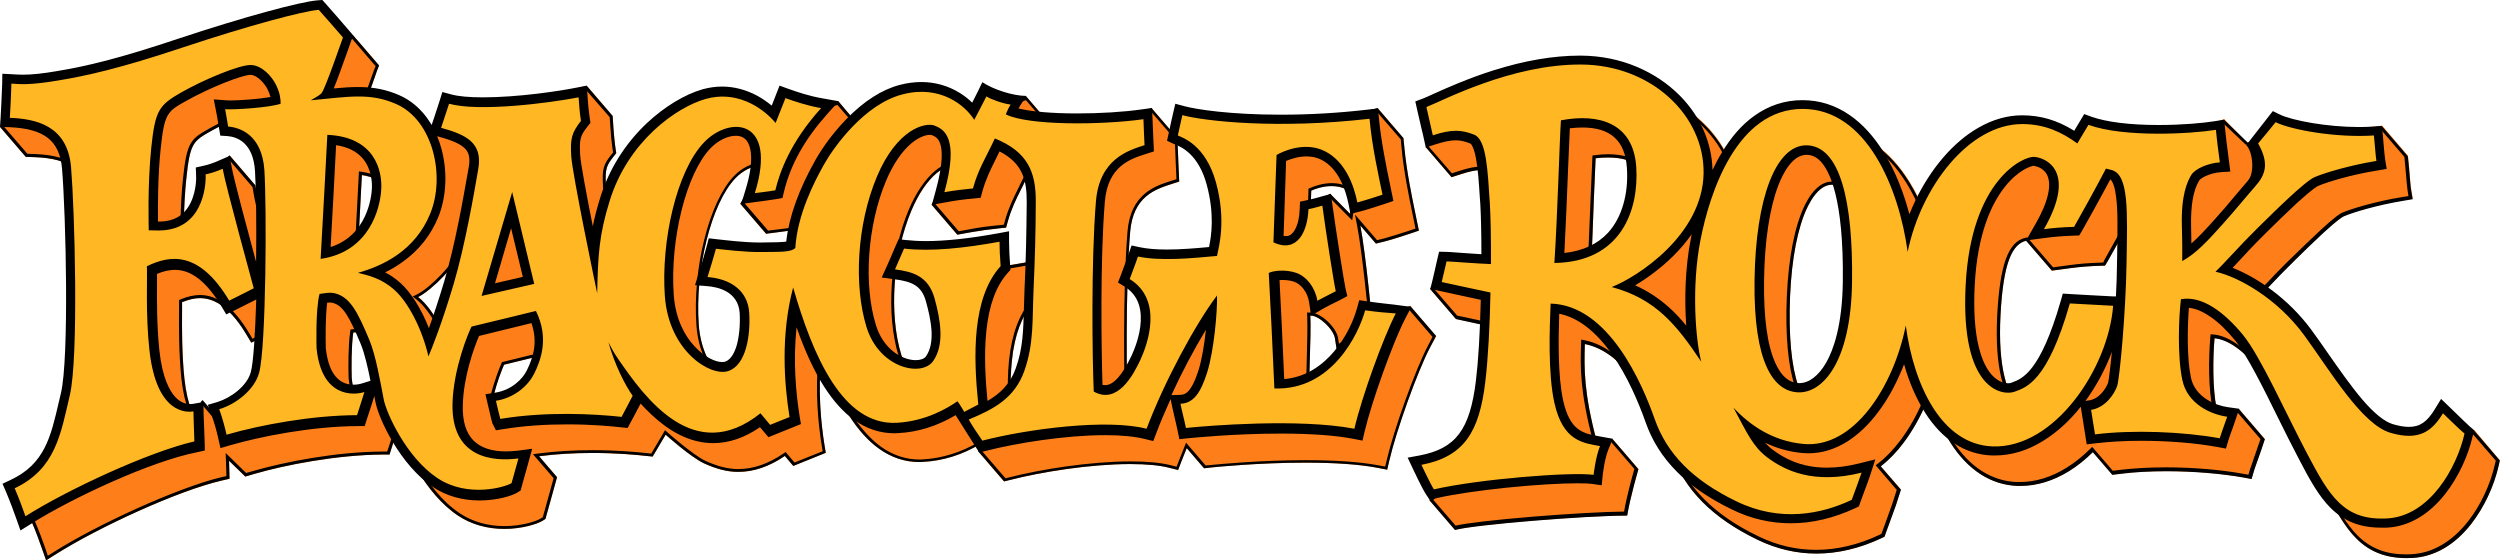
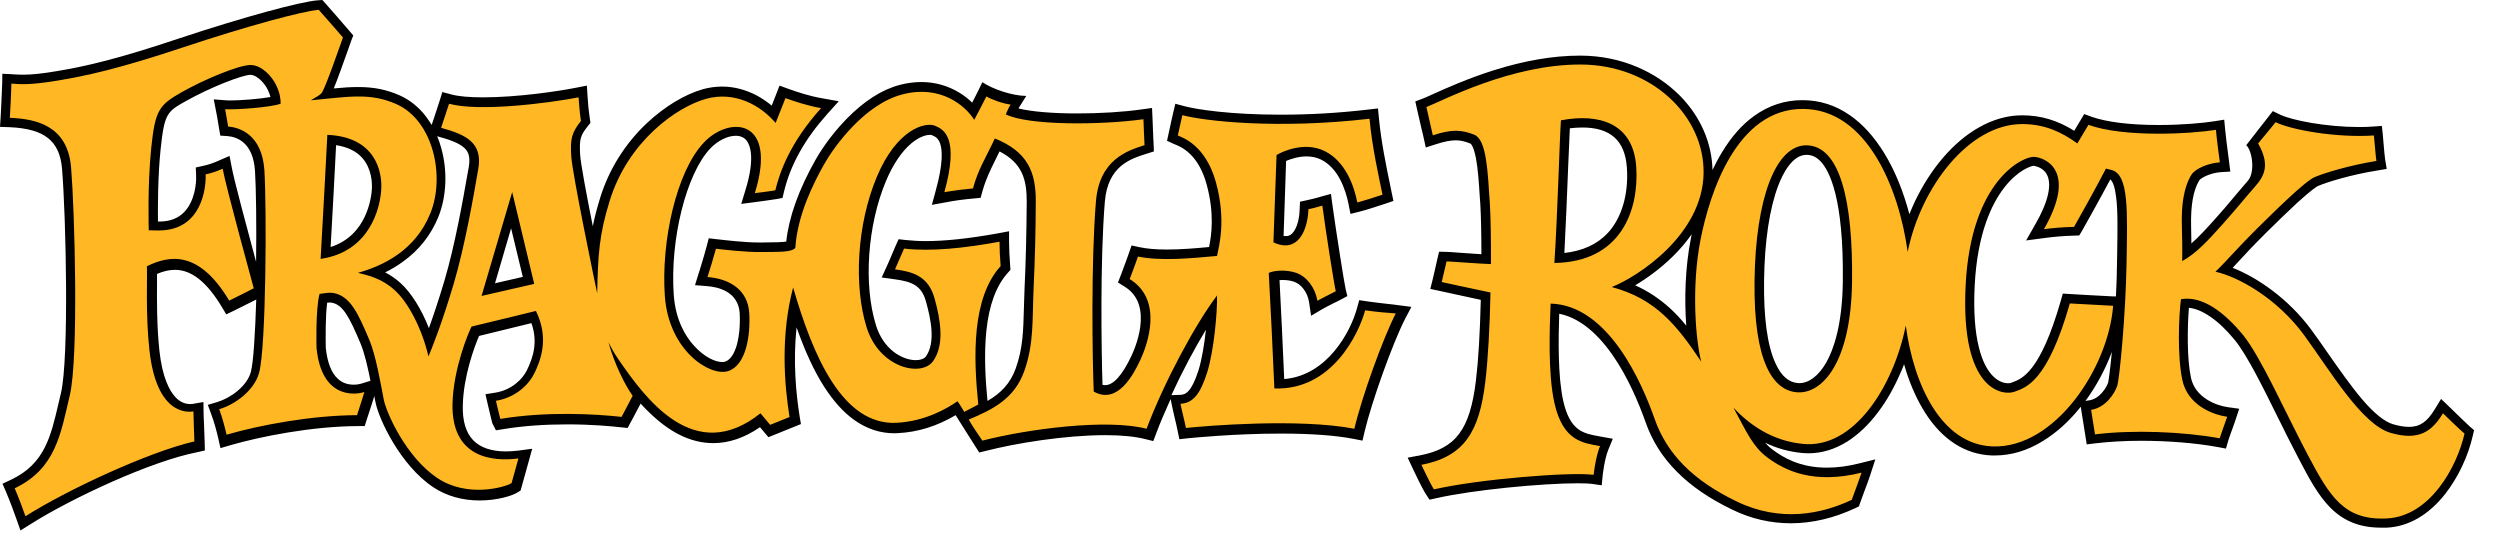
<svg xmlns="http://www.w3.org/2000/svg" version="1.1" x="0px" y="0px" width="1600px" height="358.7px" viewBox="0 0 1600 358.7" style="enable-background:new 0 0 1600 358.7;" xml:space="preserve">
  <style type="text/css">
	.st0{fill:#FE7F1A;}
	.st1{fill:#FFB724;}
</style>
-   <path class="st0" d="M919.2,215.2L902.7,196c-15.8,2.6-18.2,20.1-18.2,20.1c-4.1,15.1-19,43.1-46.6,45.4  c-0.7-14.9,1.4-46.1,0.7-59.6c5.7,0,14.9,8.8,15.8,14.8l1,6.6l23-14.8c0,0-4.2-45.7-7.8-64.2l0,0l10,11.6l6-1.5  c3.4-0.8,12.6-3.8,16.5-5.1l5-1.7l-1.1-5.2c-0.3-1.7-0.7-3.5-1.1-5.4c-2.4-11.6-5.7-27.6-7.1-42.5l-0.6-6.1l-16.5-19.2  c-25.7,6.8-71.4,19.4-71.4,19.4l-31.3,88.1l-55.5,89.1c-0.5,0-1.1-0.1-1.7-0.2c-0.8-21.5-1.6-79.7,1.5-117.2  c1.9-22.8,16.2-27.3,26.7-30.7l4.7-1.5l-0.2-4.6c-0.1-1.4-0.1-2.8-0.2-4.1c-0.2-3.7-0.3-7.2-0.5-12.5l-0.3-6.6l-16.5-19.2  c-17,8.1-64,11.4-64,11.4l-16.5-19.2c-2,4.1-59.8,10.8-64.4,12c-11.6,3-23.2,10.4-34.4,22c-11,11.3-17.7,22.5-19.5,25.7  c-10.8,19.2-17.2,36.8-18.9,52.6c-0.4,0.1-1,0.1-1.6,0.2c-2.2,0.2-5.1,0.2-8.5,0.3c-1.7,0-20.6,31.6-19.8,45.3  c0.5,7.4-0.2,15-1.9,20.6c-1.2,4.1-3.5,9.3-7.5,10.5c-0.4,0.1-1,0.2-1.7,0.2c-4.3,0-11.5-3.2-18-10.3c-5.3-5.9-11.9-16.3-13.1-32.6  c-2.5-35.5,8-77.6,23.4-93.8c4.8-5,11-8.1,16.3-8.1c0,0-3.5,8-13.1,24.4l16.5,19.2l9.2-1.2c0.4-0.1,10.2-1.3,13.4-1.9l3.8-0.7  l0.9-3.8c4.2-17.5,13.4-33.9,27.9-50.1l7.2-8L536.7,65c-12,2.1-104.2,27-104.2,27l-44.7,26.6c-0.6-10.5,0.2-12.5,5-18.6l1.6-2  l-0.4-2.5c-0.8-5.4-1-9-1.4-13.5l-0.5-7.8L375.6,55c-10.9,2.1-72.1,25.7-72.1,25.7l-31.4,2.8c0,0-36.2-8.2-42-7.7  c2.3-5.5,5.5-14.2,9.6-26c0.8-2.2,1.4-4.1,1.6-4.6l1.3-3.3l-2.3-2.7c-3.4-3.9-14.2-16.4-14.2-16.4L12.1,58c0,0-8.3,15.1-12.1,23.2  l16.5,19.2l6.1,0.2c22.3,0.9,32,8.6,33.5,26.4c2.5,30.2,4.6,121.3-0.7,143.7c-0.5,2-0.9,4-1.4,5.9c-5,22-9,39.4-30.7,49.6l-5.3,2.5  l2.3,5.3c2.6,5.9,5.5,14,6.7,17.5l2.5,7.1l6.4-4c26.6-16.8,77.6-40.5,106.2-47.1l4.8-1.1c0,0-0.2-8.6-0.3-11.5l10.4,10.1l6.1-1.8  c19.3-5.6,52.3-12.1,81.9-12.3l4.3,0l1.3-4.1c2.2-6.9,4.7-14.8,4.8-14.9l0.1-0.2c0.3,1.5,0.6,3,0.8,4.3c2,10,15.5,39.9,37,54.1  c8.3,5.5,18.5,8.4,29.5,8.4c11.2,0,21-3.1,24.4-5.2l1.9-1.2l0.6-2.2c1.8-6.4,4.4-15.8,4.4-15.8l2.4-8.7l-11.5-13.4  c10.6-1.4,22.1-2.1,34.2-2.1c15.6,0,28.3,1.2,34.5,1.9l4,0.4l8.3-14c0,0,16.2,14.5,24.7,18.4c7.3,3.3,14.4,5.4,21.7,5.4  c10,0,20-3.4,29.9-10.2c1.5,1.8,2.6,3.1,2.6,3.1l2.8,3.3l20.8-8.4l-0.8-4.7c-2.4-15-4.3-35.5-2-57.2c5.5,15.6,11.3,27.9,17.6,37.9  c5.9,9.2,12.3,16.4,19.2,21.3c7.9,5.7,16.6,8.6,25.8,8.6c0.8,0,1.5,0,2.3-0.1c12.8-0.6,25.2-4.5,36.9-11.5l-1.4,4.8l16.5,19.2l4.1-1  c19.5-5,50.8-10.1,76.7-10.1c10.5,0,19,0.8,25.4,2.5l5.2,1.3l1.9-5c1.1-2.9,2.3-5.9,3.6-9l11.1,12.9l5.4-0.6c3-0.3,30-3,59.4-3  c19.3,0,35,1.1,46.8,3.4l5.6,1.1l1.3-5.6c4.5-19.5,18.1-57.3,26-72.4L919.2,215.2z M839.2,122c2.9-1.3,7.7-2.9,13.1-2.9  c3.5,0,6.6,0.7,9.4,2.1c10.8,5.4,3.7,6.1,2.3,15.6L851.3,124c-5.8,3.1-12.7,16.2-12.7,16.2C838.9,132.7,839.1,126.1,839.2,122z   M176.5,256.5c-1.9,6.9-20.6,13.5-30.3,21.6l0-2.6l-16.5-19.2c-3.2,1.5-1.4,12.3-1.4,15.9c-3.6-3.9-8.3-12.1-10.2-29.8  c-1.7-16.1-1.6-33.3-1.5-43.6c0-2.1,0-3.8,0-5.4c4.2-1.7,7.9-2.6,11.5-2.6c10.6,0,20.5,7.8,30,23.8l2.8,4.7l5-2.4  c4.5-2.2,11.1-5.6,14.2-7.1C179.3,231.6,178.2,250.4,176.5,256.5z M180.4,186.8c-5.4-20-14.3-53.1-15.6-60.6l-1.3-7.5l-16.5-19.2  c-7.9,7.5-5.2,26.6-5.2,26.6l0.2,5c0.3,5.5-1,16.6-7.5,23.4c-4,4.2-9.3,6.2-16.2,6.2l-0.7,0c-0.1-9.5-0.1-29.3,1.7-46.3  c2.4-23,4.2-24.1,16.3-30.9c15.7-8.8,36.2-16.7,41.2-16.7c4.2,0,1.7,43.3,2.9,61.6C180.5,139.7,180.7,162.9,180.4,186.8z   M230.6,253.7c-3.2-3.7-4.6-2.6-5.5-11.8c-0.2-5.8-0.3-20.2,1-29.1c0.6-0.1,1.2-0.1,1.8-0.1c0.4,0,0.7,0,1,0.1  c7.3,1.3,21.7,35.8,21.7,35.8L230.6,253.7z M254.5,140.1c-0.3,5.2-2.9,29.7-26.4,37.2c1-17,2.8-51.2,3.5-65.2  c7.2,1.1,12.8,3.9,16.6,8.1C254.5,127,254.7,136.4,254.5,140.1z M291.1,229.1c-4.8-12-13.1-30.9-23.5-39  c8.7-4.4,24.8-20.4,29.6-32.2C299.8,151.4,293.8,221.6,291.1,229.1z M343.6,165.3l7.5,31.1l-17.8,4.1L343.6,165.3z M353.3,255.5  l-37.6-1.5c2.3-9.2,5.2-16.8,6.9-20.6c9.5-2.3,25.5-6.2,33.5-8.2L353.3,255.5z M673.5,148.5c-0.1,21.2-0.5,36.2-1.4,55.5  c-0.2,4.4-0.3,8.5-0.4,12.4c-0.3,14.2-0.6,25.5-5.2,38.4c-3.6,10.1-10,16.3-18.1,20.9c-1.2-12.2-2.4-29.4-0.7-45.1  c1.7-16.3,6.4-28.7,13.7-36.9l1.7-1.9l-0.2-2.6c-0.5-6.2-0.6-10.3-0.7-15.2l-0.1-7.1l-6.9,1.3c-18.7,3.4-33.9,5-46.5,5l0.2,73.9  c-1,1.5-3.5,2.4-6.5,2.4c-4.5,0-9.6-1.9-14-5.2c-5.3-4.1-9.3-10-11.5-17.2c-8-26.2-5.4-64.1,6.4-92.2c4.5-10.7,10.1-19,16.3-24.2  c6-5,10.6-5.4,11.8-5.4L596.2,131l16.5,19.2l9.4-1.7c5-0.9,11-1.7,17.7-2.4l4.1-0.4l1.1-4c2.3-8.2,5.1-13.8,8.6-20.8  c0.8-1.5,1.6-3.1,2.4-4.9C670.6,123.5,673.6,133.9,673.5,148.5z M783.6,255.9c-4.6,14.5-8.4,15.8-11.7,15.9l-5.7,0.2  c6.8-14.6,14.6-29.5,22.1-41.9C787.3,239.6,785.6,249.4,783.6,255.9z M1583.5,275.1l-56.2,34.1l-81.8-118.9  c1.2-1.3,14.1-15.1,19.6-20.4c1-0.9,2-2,3.1-3.1c5.5-5.4,12.4-12.2,18.7-18c9.7-8.9,12.7-10.6,13.4-10.8c5.6-2.4,20.9-7.1,38-9.9  l5.9-1l-1-5.9c-0.4-2.2-0.7-6.4-1-10.1c-0.2-2.2-0.4-4.2-0.5-5.8l-0.6-5.7l-16.5-19.2c-2.8,0.2-86.7,10.8-86.7,10.8l-14.4-15  c-28.1,10.6-101,16.4-112.9,16.4c-9.2,0-18.5,2.6-27.5,7.7c-8.2,4.6-16,11.2-23.2,19.6c-6.8,8-12.8,17.2-17.7,27.5  c-1.3,2.8-2.6,5.6-3.7,8.5c-3.3-12.4-8.4-26.7-16.4-39.6c-6.3-10.2-13.5-18.1-21.6-23.7c-9.2-6.4-19.5-9.7-30.5-9.7  c-11.2,0-21.5,3.4-30.7,10c-7.7,5.6-14.7,13.5-20.8,23.5c-2.2,3.6-4.2,7.4-6,11.2c-0.4-17.3-7.7-34-20.6-47.3  c-7.8-8-17.1-14.3-27.8-18.7c-11.1-4.7-148.6,16.6-151.6,32.6l16.5,19.2l6.2-2c5.5-1.8,9.6-2.6,13-2.6c3,0,5.7,0.6,9.4,2.1  c0,0,2,1,3.5,9.3c1.3,6.8,1.9,15.9,2.5,25.4c0.1,1.3,0.2,2.7,0.3,4c0.5,7.1-1.1,8.7-1.1,22.1c-4.2-0.2-38.2-5.8-47.5,13.2l16.5,19.2  l6,1.3c1.7,0.4,7.2,1.5,12.9,2.8c8.8,84.7-36,111.7-36,111.7l16.5,19.2c12.2-3.5,84.5-9.3,110.2-9.2c2-12.2,7.2-29.7,7.2-29.7  l-16.5-19.2c-0.5-0.1-10.2,1.3-10.2,1.3c-8.3-31.1-8.1-46.7-7.6-62.2c12,2.4,23.3,11,33.7,25.8c10.2,14.5,17.3,31.6,21.5,43.4  c4.3,12.1,10.8,22.5,20,31.8c9.1,9.2,20.7,17.2,35.4,24.3c12,5.8,24.6,8.8,37.6,8.8c13.7,0,27.6-3.3,41.3-9.7l2.3-1.1l0.8-2.3  c0.6-1.6,1.5-4,2.4-6.6c1.6-4.4,3.3-8.9,4-11l3.3-10.2l-12.9-14.9c5.2-4.1,10.2-9.2,14.8-15.4c5.5-7.4,10.4-16,14.5-25.6  c0.7-1.6,1.4-3.3,2-4.9c0.5,1.7,1,3.4,1.5,5c3.2,9.8,7.2,18.5,11.9,25.9c11.1,17.4,25.9,26.9,42.8,27.5c0.6,0,1.3,0,1.9,0  c10.4,0,20.9-3.2,31-9.4c5.3-3.3,10.5-7.4,15.3-12.2l12.5,14.5l5.8-0.7c8.5-1.1,18.6-1.6,29-1.6c17,0,34.9,1.5,49,4l5.3,1l1.5-5.1  c0.2-0.8,0.9-2.8,1.7-5c0.8-2.3,1.9-5.3,3-8.5l2.3-6.9l-16.5-19.2c-8.9,0.7-14.4-0.7-14.4-0.7c-2.6-12.3-2.4-32.1-1.3-44.7  c4.2,0.4,8.9,2.3,13.7,5.7c5.1,3.6,10.4,8.7,15.8,15.1c7.6,9.2,17.8,29.8,27.6,49.7c4.3,8.7,8.7,17.6,13,25.7  c7.3,13.8,13,24.2,20.6,31.9c8.6,8.6,18.9,12.6,32.3,12.6c1.2,0,2.3,0,3.6-0.1c14-0.7,27.1-8.2,37.7-21.8  c8.1-10.4,14.5-23.9,17.5-37.1l0.8-3.5L1583.5,275.1z M1045.6,168.2c-6.7,7.3-16.1,11.6-27.9,12.9c1-16.5,1.8-37.3,2.4-54.5  c0.4-10.3,0.8-19.5,1.1-25.3c2.8-0.4,5.5-0.5,8-0.5c18,0,27.3,8.4,28.5,25.6C1058.8,143.4,1054.4,158.6,1045.6,168.2z M1168,264.3  c-0.2,0-0.3,0-0.5,0c-6.2-0.3-11.1-4.4-14.8-12.7c-5.1-11.3-7.6-29-7.3-52.8c0.3-25.2,3.5-46.3,9.1-61c2.8-7.3,8.9-19.6,18-19.6  c3.4,0,6.2,1.2,8.8,3.9c5.7,5.8,15.2,23.5,14.4,77.5c-0.4,27.8-6,43.3-10.6,51.4C1180.5,259.5,1174.2,264.3,1168,264.3z   M1371.5,181.3c0,1.8-0.1,3.6-0.1,5.5c-0.1,7.2-0.4,14.7-0.7,22.1h-1.8c-1,0-8.4-0.4-15-0.8c-4.4-0.2-8.9-0.5-12.4-0.7l-4.8-0.3  l-1.3,4.6c-13.1,45.7-24.7,49.9-31,52.2c-0.3,0.1-0.6,0.2-0.8,0.3c-0.1,0-0.8,0.3-2,0.3c-2,0-5.9-0.6-9.9-4.9c-3.8-4-6.7-10-8.7-18  c-2.6-10.3-3.5-23.7-2.7-39.6c1.7-33.9,7.5-45.9,16.4-48l16.5,19.2l12-1.6c5.9-0.8,11.9-1.3,18.7-1.5l3.3-0.1l1.7-2.8  c1.4-2.3,12.4-22.1,18.2-33.1c1.6,1.4,2.9,5.3,3.7,11.2C1371.9,154.1,1371.7,166.7,1371.5,181.3z" />
-   <path d="M225.4,24.9c2.5,2.9,10.6,12.3,13.4,15.6l1.6,1.8l-0.9,2.2c-0.2,0.5-0.8,2.1-1.7,4.7c-3.5,9.9-7.1,19.9-9.6,25.9l-1.3,3.1  l3.3-0.3c0.1,0,0.3,0,0.5,0c5.7,0,29.3,5,40.9,7.7l0.3,0.1l0.3,0l31.4-2.8l0.3,0l0.3-0.1c0.6-0.2,57.5-22.1,70.7-25.4L390.2,75  l0.5,7.2c0.3,4.6,0.6,8.2,1.4,13.7l0.3,1.7l-1.1,1.3c-5,6.4-6,8.8-5.4,19.9l0.2,3.3l2.8-1.7l44.4-26.5c5.3-1.4,87.6-23.7,102.7-26.7  l14.6,17l-6,6.7c-14.8,16.4-24,33.1-28.4,50.9l-0.6,2.5l-2.6,0.5c-3.1,0.5-12.3,1.7-13.3,1.8l0,0l-8.1,1l-14.9-17.3  c9-15.4,12.3-23,12.4-23.4l1.2-2.8h-3c-5.8,0-12.6,3.3-17.7,8.7c-7.7,8.1-14.4,22.5-18.9,40.6c-4.5,17.9-6.2,37.4-5,54.8  c1.2,16.9,8,27.7,13.6,33.8c3.1,3.5,6.7,6.3,10.3,8.3c3.3,1.8,6.5,2.7,9.1,2.7c0.9,0,1.6-0.1,2.3-0.3c3.8-1.2,6.9-5.3,8.8-11.9  c1.7-5.9,2.4-13.7,1.9-21.3c-0.3-5.2,2.6-14.3,8.1-25.6c2.1-4.2,4.4-8.5,6.7-12.2c2-3.3,3.2-4.9,3.7-5.5c3.1,0,5.8-0.1,8-0.3  c0.7-0.1,1.3-0.1,1.8-0.2l1.5-0.3l0.2-1.5c1.7-15.4,7.9-32.8,18.6-51.8c1.8-3.1,8.4-14.2,19.2-25.3c11-11.3,22.3-18.5,33.5-21.4  c1.2-0.3,6.8-1.1,13.3-2c9.1-1.3,21.7-3.1,31.9-4.9c11.1-1.9,16-3.3,18.4-4.4l15.3,17.8l0.7,0.8l1-0.1c0.1,0,12-0.9,25.7-2.7  c17.5-2.3,30.1-5.1,37.5-8.3l15.1,17.5l0.2,5.9c0.2,5.3,0.4,8.8,0.5,12.5l0,0l0,0.2c0.1,1.3,0.1,2.5,0.2,3.9l0.1,3.1l-3.2,1  c-10.4,3.3-26.1,8.3-28.1,32.4c-3.2,39.1-2.1,99.4-1.5,117.4l0.1,1.5l1.5,0.3c0.7,0.2,1.4,0.2,2.1,0.2h1.1l0.6-0.9l55.5-89.1  l0.1-0.2l0.1-0.2L812,90.3c6.7-1.8,45.7-12.5,69.2-18.8l15.3,17.7l0.5,5.5c1.4,15.1,4.7,31.1,7.1,42.7c0.4,1.9,0.8,3.7,1.1,5.4  l0.7,3.5l-3.3,1.1c-3.9,1.3-13,4.2-16.4,5.1l-4.9,1.2l-9.2-10.7l-4.9-5.7l1.4,7.4c3.2,16.6,7,55.5,7.7,62.8l-19.4,12.5l-0.5-3.5l0,0  l0,0c-1.1-7.1-11.2-16.5-17.8-16.5h-2.1l0.1,2.1c0.3,6.6,0,17.5-0.3,29c-0.3,11.3-0.7,23-0.4,30.6l0.1,2.1l2.1-0.2  c28.8-2.4,44.2-31.7,48.3-46.9l0-0.1l0-0.1c0,0,0.6-4.2,3-8.5c2.9-5.3,7.1-8.5,12.5-9.7l14.9,17.3l-3.3,6.4  c-7.9,15.2-21.6,53.3-26.1,72.9l-0.9,3.7l-3.8-0.7c-11.9-2.3-27.8-3.4-47.1-3.4c-29.5,0-56.6,2.7-59.6,3l-4.4,0.4l-10.4-12.1  l-2.1-2.5l-1.2,3c-1.3,3.2-2.5,6.2-3.6,9.1l-1.3,3.3l-3.5-0.9c-6.5-1.7-15.3-2.5-25.9-2.5c-26.1,0-57.6,5.1-77.2,10.1l-2.9,0.7  l-15-17.4l1.1-3.7l1.4-4.9l-4.3,2.6c-11.5,6.8-23.6,10.6-36,11.3c-0.7,0-1.5,0.1-2.2,0.1c-8.8,0-17.1-2.8-24.7-8.2  c-6.6-4.8-12.9-11.8-18.7-20.8c-6.3-9.9-12-22.2-17.4-37.5l-2.9-8.3l-0.9,8.7c-2.4,22.6-0.2,43.8,2.1,57.7l0.5,3.1l-18,7.2l-1.9-2.2  c-0.2-0.2-1.2-1.4-2.6-3.1l-1.2-1.4l-1.5,1c-9.5,6.5-19.2,9.9-28.8,9.9c-6.4,0-13.2-1.7-20.9-5.2c-8.1-3.8-24-17.9-24.2-18.1  l-1.8-1.6l-1.2,2.1l-7.6,12.9L414,290c-6.2-0.7-19.1-1.9-34.7-1.9c-12.2,0-23.8,0.7-34.5,2.1l-3.7,0.5l2.4,2.8l10.8,12.5l-2.1,7.7  c0,0.1-2.6,9.5-4.4,15.8l-0.4,1.5l-1.3,0.8c-3.1,2-12.6,4.9-23.3,4.9c-10.6,0-20.4-2.8-28.4-8.1c-11.5-7.6-20.1-19.4-25.2-28  c-6.1-10.2-10-20-10.9-24.8c-0.3-1.4-0.6-2.9-0.8-4.3l-1.5-7.8l-2.4,7.5l-0.1,0.2c-0.1,0.3-2.6,8.2-4.8,14.9l-0.9,2.7l-2.9,0  c-29.8,0.1-63,6.7-82.4,12.3l-5,1.4l-9.5-9.3l-3.6-3.5l0.2,5c0.1,2.1,0.2,7.2,0.3,9.8l-3.2,0.7C113,312.3,61.6,336.1,34.9,353  l-4.3,2.7l-1.6-4.8c-1.2-3.5-4.2-11.7-6.8-17.6l-1.5-3.6l3.5-1.6c22.5-10.6,26.6-28.4,31.8-50.9c0.4-1.9,0.9-3.9,1.4-5.9  c3.2-13.4,3.4-49.2,3.3-69.4c-0.2-27.8-1.2-58.6-2.6-75c-0.8-9.6-4-16.4-9.7-21c-5.7-4.5-13.9-6.8-25.7-7.3l-5.2-0.2L2.4,80.9  c3.4-7,9.3-17.9,11-21L225.4,24.9 M118.2,162.8L118.2,162.8c7.6,0,13.3-2.3,17.7-6.8c7-7.3,8.4-19.1,8.1-24.9l-0.2-5l0-0.1l0-0.1  c0,0-0.6-4.7-0.3-10.1c0.3-5.7,1.5-10.2,3.5-13.1l14.6,17l1.2,6.9c1.4,7.6,10.4,41.3,15.6,60.7l3.7,13.8l0.2-14.3  c0.3-24.5,0-47.4-0.7-58.3c-0.4-6.4-0.4-16.3-0.4-25.8c0-8.2,0.1-16.6-0.2-23.2c-0.4-9.7-1.3-12.5-2.5-13.7  c-0.5-0.5-1.2-0.8-1.9-0.8c-6,0-27.3,8.6-42.2,17c-6.2,3.5-10,5.6-12.5,10.1c-2.5,4.5-3.6,11-4.8,22.3c-1.8,16.9-1.8,36.4-1.7,46.5  l0,1.9l1.9,0L118.2,162.8L118.2,162.8 M602.5,251.5c3.7,0,6.7-1.2,8.1-3.2l0.4-0.5l0-0.6l-0.2-71.9c12.3-0.2,27-1.8,44.8-5.1  l4.6-0.8l0.1,4.7c0.1,5,0.2,9.1,0.7,15.3l0.1,1.7l-1.1,1.3c-7.7,8.5-12.4,21.3-14.2,38c-1.7,16.3-0.4,33.8,0.7,45.5l0.3,3.1l2.7-1.6  c9.6-5.6,15.7-12.6,19-22c4.7-13.2,4.9-24.6,5.3-39l0,0c0.1-3.9,0.2-8,0.4-12.4c0.9-19.3,1.2-34.3,1.4-55.6  c0.1-15.2-3-26.2-18.5-34.3l-1.8-0.9l-0.9,1.8c-0.9,1.7-1.7,3.3-2.4,4.9c-3.6,7.2-6.4,12.8-8.8,21.2l-0.7,2.7l-2.7,0.3  c-6.8,0.6-12.9,1.4-17.9,2.4l-8.3,1.5l-14.8-17.2l14.5-24.4l1.8-3h-3.5c-1.8,0-6.7,0.6-13.1,5.9c-6.4,5.4-12.3,14-16.9,24.9  c-12,28.5-14.7,67-6.5,93.6c2.3,7.6,6.5,13.8,12.2,18.2C592,249.5,597.5,251.5,602.5,251.5 M226,180l2.8-0.9  c24.8-8,27.5-33.9,27.7-39c0.2-3.9,0-13.9-6.8-21.4c-4.1-4.6-10.1-7.5-17.8-8.7l-2.2-0.3l-0.1,2.2c-0.7,13.9-2.5,48.2-3.5,65.2  L226,180 M836.3,148.8l4.1-7.8c1.7-3.2,6.5-11.3,10.6-14.5l11.6,11.7l2.8,2.8l0.6-3.9c0.4-2.8,1.4-4.8,2.3-6.4  c0.9-1.8,1.8-3.6,1.2-5.6c-0.6-1.9-2.5-3.5-6.8-5.6c-3.1-1.6-6.6-2.3-10.3-2.3c-5.6,0-10.7,1.7-13.9,3.1l-1.1,0.5l0,1.2  c-0.1,4-0.4,10.2-0.6,17.5l0,0.6L836.3,148.8 M291.2,234.7l1.8-4.9c1.4-4,3.5-23,4.9-38.1c0.8-8.6,1.4-16.8,1.7-22.9  c0.6-11,0.1-11.7-0.3-12.4c-0.4-0.6-1-0.9-1.7-0.9c0,0,0,0,0,0c-0.5,0-1.6,0.2-2.1,1.7c-2.1,5.1-6.8,11.8-12.9,18.3  c-5.6,5.9-11.6,10.9-15.7,12.9l-2.8,1.4l2.5,1.9c4.3,3.4,8.8,9.2,13.3,17.4c4.1,7.5,7.4,15.4,9.5,20.7L291.2,234.7 M330.4,203.2  l3.3-0.8l17.8-4.1l2-0.4l-0.5-2l-7.5-31.1l-1.7-7.3l-2.1,7.2l-10.4,35.2L330.4,203.2 M130.2,277.3l0-5c0-0.9-0.1-2.1-0.2-3.6  c-0.2-2.1-0.4-4.8-0.3-7c0-0.8,0.1-1.5,0.2-2l14.2,16.5l0,1.9l0.1,4.2l3.2-2.7c3.8-3.2,9.1-6.1,14.2-9c8.3-4.7,15.4-8.7,16.8-13.6  c2-7.2,3-29.5,3.5-47l0.1-3.4l-3,1.5c-2.7,1.4-9.6,4.9-14.1,7.1l-3.3,1.6l-1.9-3.2c-9.9-16.7-20.3-24.8-31.7-24.8  c-3.8,0-7.8,0.9-12.2,2.7l-1.2,0.5l0,1.3c0,1.5,0,3.3,0,5.3c-0.1,10.3-0.2,27.6,1.5,43.8c2,18.2,6.9,26.9,10.7,30.9L130.2,277.3   M229.9,255.9l1.2-0.3l19.9-5.2l2.2-0.6l-0.9-2.1c0-0.1-3.7-8.8-8.2-17.5c-2.7-5.2-5.1-9.4-7.2-12.5c-3-4.3-5.5-6.6-7.8-7  c-0.4-0.1-0.8-0.1-1.3-0.1c-0.6,0-1.2,0-2,0.1l-1.5,0.2l-0.2,1.5c-1.3,8.8-1.2,23.1-1,29.4l0,0.1l0,0.1c0.8,7.5,1.9,8.9,4.2,11.1  c0.5,0.5,1.1,1.1,1.8,1.8L229.9,255.9 M763,274.2l3.2-0.1l5.7-0.2c4.9-0.2,9-3.2,13.5-17.3c2.6-8.1,4.1-19.8,4.9-26.1l1-9l-4.7,7.8  c-7.6,12.5-15.5,27.4-22.2,42.1L763,274.2 M355.1,257.5l0.2-1.9l2.9-30.2l0.3-2.8l-2.7,0.7c-8.5,2.1-24.1,5.9-33.5,8.2l-1,0.2  l-0.4,0.9c-1,2.2-4.3,10.3-7,20.9l-0.6,2.4l2.5,0.1l37.6,1.5L355.1,257.5 M226.1,22.7L12.1,58c0,0-8.3,15.1-12.1,23.2l16.5,19.2  l6.1,0.2c22.3,0.9,32,8.6,33.5,26.4c2.5,30.2,4.6,121.3-0.7,143.7c-0.5,2-0.9,4-1.4,5.9c-5,22-9,39.4-30.7,49.6l-5.3,2.5l2.3,5.3  c2.6,5.9,5.5,14,6.7,17.5l2.5,7.1l6.4-4c26.6-16.8,77.6-40.5,106.2-47.1l4.8-1.1c0,0-0.2-8.6-0.3-11.5l10.4,10.1l6.1-1.8  c19.3-5.6,52.3-12.1,81.9-12.3l4.3,0l1.3-4.1c2.2-6.9,4.7-14.8,4.8-14.9l0.1-0.2c0.3,1.5,0.6,3,0.8,4.3c2,10,15.5,39.9,37,54.1  c8.3,5.5,18.5,8.4,29.5,8.4c11.2,0,21-3.1,24.4-5.2l1.9-1.2l0.6-2.2c1.8-6.4,4.4-15.8,4.4-15.8l2.4-8.7l-11.5-13.4  c10.6-1.4,22.1-2.1,34.2-2.1c15.6,0,28.3,1.2,34.5,1.9l4,0.4l8.3-14c0,0,16.2,14.5,24.7,18.4c7.3,3.3,14.4,5.4,21.7,5.4  c10,0,20-3.4,29.9-10.2c1.5,1.8,2.6,3.1,2.6,3.1l2.8,3.3l20.8-8.4l-0.8-4.7c-2.4-15-4.3-35.5-2-57.2c5.5,15.6,11.3,27.9,17.6,37.9  c5.9,9.2,12.3,16.4,19.2,21.3c7.9,5.7,16.6,8.6,25.8,8.6c0.8,0,1.5,0,2.3-0.1c12.8-0.6,25.2-4.5,36.9-11.5l-1.4,4.8l16.5,19.2l4.1-1  c19.5-5,50.8-10.1,76.7-10.1c10.5,0,19,0.8,25.4,2.5l5.2,1.3l1.9-5c1.1-2.9,2.3-5.9,3.6-9l11.1,12.9l5.4-0.6c3-0.3,30-3,59.4-3  c19.3,0,35,1.1,46.8,3.4l5.6,1.1l1.3-5.6c4.5-19.5,18.1-57.3,26-72.4l4-7.6L902.7,196c-15.8,2.6-18.2,20.1-18.2,20.1  c-4.1,15.1-19,43.1-46.6,45.4c-0.7-14.9,1.4-46.1,0.7-59.6c0,0,0,0,0,0c5.7,0,14.9,8.8,15.8,14.8l1,6.6l23-14.8  c0,0-4.2-45.7-7.8-64.2l10,11.6l6-1.5c3.4-0.8,12.6-3.8,16.5-5.1l5-1.7l-1.1-5.2c-0.3-1.7-0.7-3.5-1.1-5.4  c-2.4-11.6-5.7-27.6-7.1-42.5l-0.6-6.1l-16.5-19.2c-25.7,6.8-71.4,19.4-71.4,19.4l-31.3,88.1l-55.5,89.1c-0.5,0-1.1-0.1-1.7-0.2  c-0.8-21.5-1.6-79.7,1.5-117.2c1.9-22.8,16.2-27.3,26.7-30.7l4.7-1.5l-0.2-4.6c-0.1-1.4-0.1-2.8-0.2-4.1c-0.2-3.7-0.3-7.2-0.5-12.5  l-0.3-6.6l-16.5-19.2c-17,8.1-64,11.4-64,11.4l-16.5-19.2c-2,4.1-59.8,10.8-64.4,12c-11.6,3-23.2,10.4-34.4,22  c-11,11.3-17.7,22.5-19.5,25.7c-10.8,19.2-17.2,36.8-18.9,52.6c-0.4,0.1-1,0.1-1.6,0.2c-2.2,0.2-5.1,0.2-8.5,0.3  c-1.7,0-20.6,31.6-19.8,45.3c0.5,7.4-0.2,15-1.9,20.6c-1.2,4.1-3.5,9.3-7.5,10.5c-0.4,0.1-1,0.2-1.7,0.2c0,0,0,0,0,0  c-4.3,0-11.5-3.2-18-10.3c-5.3-5.9-11.9-16.3-13.1-32.6c-2.5-35.5,8-77.6,23.4-93.8c4.8-5,11-8.1,16.3-8.1c0,0-3.5,8-13.1,24.4  l16.5,19.2l9.2-1.2c0.4-0.1,10.2-1.3,13.4-1.9l3.8-0.7l0.9-3.8c4.2-17.5,13.4-33.9,27.9-50.1l7.2-8L536.7,65  c-12,2.1-104.2,27-104.2,27l-44.7,26.6c-0.6-10.5,0.2-12.5,5-18.6l1.6-2l-0.4-2.5c-0.8-5.4-1-9-1.4-13.5l-0.5-7.8L375.6,55  c-10.9,2.1-72.1,25.7-72.1,25.7l-31.4,2.8c0,0-33.9-7.7-41.3-7.7c-0.2,0-0.5,0-0.7,0c2.3-5.5,5.5-14.2,9.6-26  c0.8-2.2,1.4-4.1,1.6-4.6l1.3-3.3l-2.3-2.7C236.9,35.2,226.1,22.7,226.1,22.7L226.1,22.7z M118.2,160.8l-0.7,0  c-0.1-9.5-0.1-29.3,1.7-46.3c2.4-23,4.2-24.1,16.3-30.9c15.7-8.8,36.2-16.7,41.2-16.7c4.2,0,1.7,43.3,2.9,61.6  c0.7,11.1,1,34.4,0.7,58.2c-5.4-20-14.3-53.1-15.6-60.6l-1.3-7.5l-16.5-19.2c-7.9,7.5-5.2,26.6-5.2,26.6l0.2,5  c0.3,5.5-1,16.6-7.5,23.4C130.5,158.8,125.2,160.8,118.2,160.8L118.2,160.8z M611.5,105.4L596.2,131l16.5,19.2l9.4-1.7  c5-0.9,11-1.7,17.7-2.4l4.1-0.4l1.1-4c2.3-8.2,5.1-13.8,8.6-20.8c0.8-1.5,1.6-3.1,2.4-4.9c14.5,7.6,17.5,17.9,17.4,32.5  c-0.1,21.2-0.5,36.2-1.4,55.5c-0.2,4.4-0.3,8.5-0.4,12.4c-0.3,14.2-0.6,25.5-5.2,38.4c-3.6,10.1-10,16.3-18.1,20.9  c-1.2-12.2-2.4-29.4-0.7-45.1c1.7-16.3,6.4-28.7,13.7-36.9l1.7-1.9l-0.2-2.6c-0.5-6.2-0.6-10.3-0.7-15.2l-0.1-7.1l-6.9,1.3  c-18.7,3.4-33.9,5-46.5,5l0.2,73.9c-1,1.5-3.5,2.4-6.5,2.4c-4.5,0-9.6-1.9-14-5.2c-5.3-4.1-9.3-10-11.5-17.2  c-8-26.2-5.4-64.1,6.4-92.2c4.5-10.7,10.1-19,16.3-24.2C605.7,105.8,610.3,105.4,611.5,105.4L611.5,105.4z M228.1,177.2  c1-17,2.8-51.2,3.5-65.2c7.2,1.1,12.8,3.9,16.6,8.1c6.3,6.9,6.5,16.3,6.3,20C254.2,145.3,251.6,169.7,228.1,177.2L228.1,177.2z   M838.6,140.1c0.3-7.4,0.5-14,0.6-18.1c2.9-1.3,7.7-2.9,13.1-2.9c3.5,0,6.6,0.7,9.4,2.1c10.8,5.4,3.7,6.1,2.3,15.6L851.3,124  C845.4,127.1,838.6,140.1,838.6,140.1L838.6,140.1z M291.1,229.1c-4.8-12-13.1-30.9-23.5-39c8.7-4.4,24.8-20.4,29.6-32.2  c0.1-0.3,0.2-0.4,0.3-0.4C299.3,157.5,293.7,221.9,291.1,229.1L291.1,229.1z M333.3,200.5l10.4-35.2l7.5,31.1L333.3,200.5  L333.3,200.5z M128.2,272.2c-3.6-3.9-8.3-12.1-10.2-29.8c-1.7-16.1-1.6-33.3-1.5-43.6c0-2.1,0-3.8,0-5.4c4.2-1.7,7.9-2.6,11.5-2.6  c10.6,0,20.5,7.8,30,23.8l2.8,4.7l5-2.4c4.5-2.2,11.1-5.6,14.2-7.1c-0.6,21.7-1.8,40.4-3.5,46.5c-1.9,6.9-20.6,13.5-30.3,21.6l0-2.6  l-16.5-19.2C126.4,257.8,128.2,268.6,128.2,272.2L128.2,272.2z M230.6,253.7c-3.2-3.7-4.6-2.6-5.5-11.8c-0.2-5.8-0.3-20.2,1-29.1  c0.6-0.1,1.2-0.1,1.8-0.1c0.4,0,0.7,0,1,0.1c7.3,1.3,21.7,35.8,21.7,35.8L230.6,253.7L230.6,253.7z M353.3,255.5l-37.6-1.5  c2.3-9.2,5.2-16.8,6.9-20.6c9.5-2.3,25.5-6.2,33.5-8.2L353.3,255.5L353.3,255.5z M766.2,272.1c6.8-14.6,14.6-29.5,22.1-41.9  c-1.1,9.4-2.7,19.2-4.8,25.7c-4.6,14.5-8.4,15.8-11.7,15.9L766.2,272.1L766.2,272.1z M1057.7,62.9c4.1,0,5.3,0.4,5.6,0.5  c10.4,4.4,19.6,10.5,27.2,18.3c6.3,6.4,11.2,13.7,14.6,21.6c3.4,7.8,5.2,16.1,5.4,24.4l0.2,8.5l3.6-7.7c1.8-3.9,3.8-7.6,5.9-11.1  c5.9-9.8,12.7-17.5,20.2-22.9c8.9-6.4,18.8-9.6,29.5-9.6c10.6,0,20.4,3.1,29.3,9.3c7.8,5.4,14.9,13.2,21,23.1  c6.8,11,12.2,24.1,16.1,39l1.5,5.8l2.2-5.6c1.1-2.8,2.4-5.6,3.7-8.3c4.8-10.1,10.7-19.2,17.4-27c7-8.2,14.6-14.6,22.7-19.2  c8.7-4.9,17.6-7.4,26.5-7.4c6.2,0,27.9-1.5,50.6-4.2c19.8-2.4,46.3-6.3,61.7-11.8l14.7,14c0,0,78.3-9.2,86.1-10.1l15.4,17.9l0.5,5.1  c0.2,1.6,0.3,3.6,0.5,5.8l0,0c0.3,3.8,0.7,8,1,10.3l0.6,3.9l-3.9,0.6c-17.3,2.8-32.8,7.6-38.5,10c-1.2,0.5-4.6,2.6-13.9,11.2  c-6.3,5.8-13.2,12.6-18.8,18l-0.2,0.2c-1.1,1-2,2-3,2.9c-3.3,3.2-9.7,9.9-19,19.8c-0.3,0.3-0.5,0.6-0.7,0.7l-1.1,1.2l0.9,1.3  l81.8,118.9l1.1,1.6l1.6-1l54.8-33.2l14.8,17.1l-0.6,2.5c-2.9,12.9-9.2,26.2-17.1,36.3c-10.3,13.1-22.8,20.4-36.3,21.1  c-1.2,0.1-2.3,0.1-3.5,0.1c-12.8,0-22.6-3.8-30.9-12c-7.4-7.4-13.1-17.7-20.3-31.4c-4.3-8.1-8.7-17-13-25.7  c-9.9-20-20.1-40.6-27.9-50.1c-5.4-6.6-10.9-11.9-16.2-15.5c-5.2-3.6-10.1-5.6-14.7-6l-2-0.2l-0.2,2c-1.2,13.9-1.2,33.3,1.4,45.3  l0.3,1.2l1.2,0.3c0.2,0,3.7,0.9,9.8,0.9c1.4,0,2.8,0,4.3-0.1l15.1,17.5l-2,5.8c-1.1,3.2-2.1,6.1-2.9,8.4l0,0.1  c-0.8,2.3-1.5,4.3-1.8,5.1l-1,3.4l-3.5-0.6c-14.2-2.6-32.2-4.1-49.3-4.1c-10.6,0-20.7,0.6-29.3,1.6l-4.7,0.6l-11.8-13.7l-1.4-1.6  l-1.5,1.5c-4.8,4.7-9.8,8.7-15,11.9c-9.8,6.1-19.9,9.1-29.9,9.1c-0.6,0-1.2,0-1.8,0c-16.3-0.6-30.5-9.8-41.2-26.6  c-4.6-7.2-8.5-15.8-11.7-25.4c-0.5-1.6-1-3.3-1.5-4.9l-1.6-5.8l-2.1,5.6c-0.6,1.6-1.3,3.3-2,4.9c-4,9.5-8.8,17.9-14.2,25.2  c-4.5,6-9.3,11.1-14.4,15l-1.7,1.3l1.4,1.6l12.1,14.1l-2.9,9.1c-0.7,2.1-2.3,6.6-3.9,10.9c-0.9,2.5-1.8,4.9-2.4,6.6l-0.6,1.6  l-1.5,0.7c-13.4,6.3-27,9.5-40.4,9.5c-12.6,0-25-2.9-36.7-8.6c-14.5-7-25.9-14.8-34.9-23.9c-9-9.1-15.4-19.3-19.6-31.1  c-4.2-11.9-11.4-29.3-21.7-43.9c-10.7-15.2-22.5-24.1-35-26.6l-2.3-0.5l-0.1,2.3c-0.5,14.2-1,30.3,7.6,62.7l0.5,1.7l1.8-0.3  c3.5-0.5,7.4-1,9-1.2l15.2,17.6c-1.1,3.8-4.8,16.9-6.6,27.3c-12.5,0.1-35.4,1.4-58.9,3.3c-24,2-42,4.1-48.9,5.7l-14.3-16.5  c1.3-0.9,3.1-2.4,5.3-4.5c3.8-3.6,9.5-9.8,14.8-19c9.4-16.1,19.6-44.5,15-88.8l-0.1-1.4l-1.4-0.3l-0.5-0.1  c-5.5-1.2-10.7-2.3-12.4-2.7l-5.4-1.1l-15.2-17.6c2.5-4.2,6.7-7.4,12.5-9.4c4.9-1.7,11-2.5,18.1-2.5c5.3,0,10,0.5,12.5,0.7  c0.9,0.1,1.5,0.2,1.9,0.2l2.1,0.1l0-2.1c0-6.9,0.4-10.6,0.7-13.5c0.3-2.8,0.6-5.1,0.3-8.6c-0.1-1.3-0.2-2.7-0.3-4l0,0  c-0.6-9.6-1.2-18.7-2.5-25.7c-1.6-8.4-3.6-10.4-4.7-10.8l0,0l0,0c-4-1.6-6.9-2.2-10.2-2.2c-3.6,0-8,0.9-13.6,2.7l-5,1.6l-14.9-17.2  c0.5-0.7,1.7-1.9,4.5-3.5c3.2-1.8,7.7-3.6,13.5-5.6c10.5-3.5,25.2-7.2,42.6-10.7C1006.4,67.8,1042.5,62.9,1057.7,62.9 M1015.6,183.3  l2.3-0.3c12.3-1.3,22.1-5.9,29.1-13.5c9.2-10,13.8-25.8,12.7-43.3c-1.2-18.2-11.5-27.5-30.5-27.5c-2.6,0-5.4,0.2-8.3,0.6l-1.7,0.2  l-0.1,1.7c-0.3,5.8-0.6,14.9-1.1,25.3l0,0c-0.7,16.9-1.5,37.9-2.4,54.4L1015.6,183.3 M1168,266.3c6.9,0,13.8-5.2,19-14.3  c4.7-8.3,10.5-24.2,10.8-52.4c0.3-23.9-1.3-43.2-4.9-57.3c-3.1-12.5-7.3-18.7-10.1-21.6c-3-3-6.4-4.5-10.3-4.5c-4.7,0-9,2.6-13,7.8  c-3.2,4.2-5.5,9.4-6.9,13c-5.7,14.9-8.9,36.3-9.3,61.7c-0.3,24.1,2.2,42.1,7.4,53.7c4.1,9,9.5,13.6,16.6,13.9  C1167.6,266.3,1167.8,266.3,1168,266.3 M1346.1,168l-2.2,0.1c-6.9,0.2-12.9,0.7-18.9,1.5l-11,1.5l-15.8-18.3l-0.8-0.9l-1.2,0.3  c-11,2.5-16.3,17.4-18,49.8c-0.8,16.1,0.1,29.6,2.7,40.2c2.1,8.3,5.1,14.6,9.1,18.8c4.6,4.8,9.1,5.5,11.4,5.5c1.5,0,2.4-0.3,2.7-0.4  c0.3-0.1,0.5-0.2,0.8-0.3c3.2-1.2,8.1-3,13.8-10.5c6.6-8.7,12.6-22.8,18.4-43l0.9-3.1l3.2,0.2c3.4,0.2,7.8,0.4,12,0.7l0.3,0l0.2,0  c6.8,0.4,13.9,0.8,14.9,0.8l0,0h0h1.8h1.9l0.1-1.9c0.4-7.9,0.6-15.3,0.8-22.1c0-1.8,0.1-3.7,0.1-5.5c0.2-14.7,0.5-27.3-0.7-36.4  c-0.8-6.5-2.3-10.7-4.4-12.5l-1.9-1.6l-1.2,2.2c-5.7,10.8-16.8,30.7-18.2,33.1L1346.1,168 M1057.7,60.9  c-29.7,0-142.5,18.8-145.2,33.3l16.5,19.2l6.2-2c5.5-1.8,9.6-2.6,13-2.6c3,0,5.7,0.6,9.4,2.1c0,0,2,1,3.5,9.3  c1.3,6.8,1.9,15.9,2.5,25.4c0.1,1.3,0.2,2.7,0.3,4c0.5,7.1-1.1,8.7-1.1,22.1c-1.6-0.1-7.4-0.9-14.5-0.9c-11.8,0-27.2,2.3-33,14.2  l16.5,19.2l6,1.3c1.7,0.4,7.2,1.5,12.9,2.8c8.8,84.7-36,111.7-36,111.7l16.5,19.2c12.1-3.4,83.9-9.2,109.9-9.2c0.1,0,0.2,0,0.3,0  c2-12.2,7.2-29.7,7.2-29.7l-16.5-19.2c0,0,0,0-0.1,0c-1.1,0-10.1,1.3-10.1,1.3c-8.3-31.1-8.1-46.7-7.6-62.2  c12,2.4,23.3,11,33.7,25.8c10.2,14.5,17.3,31.6,21.5,43.4c4.3,12.1,10.8,22.5,20,31.8c9.1,9.2,20.7,17.2,35.4,24.3  c12,5.8,24.6,8.8,37.6,8.8c13.7,0,27.6-3.3,41.3-9.7l2.3-1.1l0.8-2.3c0.6-1.6,1.5-4,2.4-6.6c1.6-4.4,3.3-8.9,4-11l3.3-10.2  l-12.9-14.9c5.2-4.1,10.2-9.2,14.8-15.4c5.5-7.4,10.4-16,14.5-25.6c0.7-1.6,1.4-3.3,2-4.9c0.5,1.7,1,3.4,1.5,5  c3.2,9.8,7.2,18.5,11.9,25.9c11.1,17.4,25.9,26.9,42.8,27.5c0.6,0,1.3,0,1.9,0c10.4,0,20.9-3.2,31-9.4c5.3-3.3,10.5-7.4,15.3-12.2  l12.5,14.5l5.8-0.7c8.5-1.1,18.6-1.6,29-1.6c17,0,34.9,1.5,49,4l5.3,1l1.5-5.1c0.2-0.8,0.9-2.8,1.7-5c0.8-2.3,1.9-5.3,3-8.5l2.3-6.9  l-16.5-19.2c-1.9,0.2-3.6,0.2-5.1,0.2c-5.8,0-9.3-0.9-9.3-0.9c-2.6-12.3-2.4-32.1-1.3-44.7c4.2,0.4,8.9,2.3,13.7,5.7  c5.1,3.6,10.4,8.7,15.8,15.1c7.6,9.2,17.8,29.8,27.6,49.7c4.3,8.7,8.7,17.6,13,25.7c7.3,13.8,13,24.2,20.6,31.9  c8.6,8.6,18.9,12.6,32.3,12.6c1.2,0,2.3,0,3.6-0.1c14-0.7,27.1-8.2,37.7-21.8c8.1-10.4,14.5-23.9,17.5-37.1l0.8-3.5l-16.5-19.2  l-56.2,34.1l-81.8-118.9c1.2-1.3,14.1-15.1,19.6-20.4c1-0.9,2-2,3.1-3.1c5.5-5.4,12.4-12.2,18.7-18c9.7-8.9,12.7-10.6,13.4-10.8  c5.6-2.4,20.9-7.1,38-9.9l5.9-1l-1-5.9c-0.4-2.2-0.7-6.4-1-10.1c-0.2-2.2-0.4-4.2-0.5-5.8l-0.6-5.7l-16.5-19.2  c-2.8,0.2-85.9,10.5-85.9,10.5l-15.2-14.7c-28.1,10.6-101,16.4-112.9,16.4c-9.2,0-18.5,2.6-27.5,7.7c-8.2,4.6-16,11.2-23.2,19.6  c-6.8,8-12.8,17.2-17.7,27.5c-1.3,2.8-2.6,5.6-3.7,8.5c-3.3-12.4-8.4-26.7-16.4-39.6c-6.3-10.2-13.5-18.1-21.6-23.7  c-9.2-6.4-19.5-9.7-30.5-9.7c-11.2,0-21.5,3.4-30.7,10c-7.7,5.6-14.7,13.5-20.8,23.5c-2.2,3.6-4.2,7.4-6,11.2  c-0.4-17.3-7.7-34-20.6-47.3c-7.8-8-17.1-14.3-27.8-18.7C1063,61.1,1060.8,60.9,1057.7,60.9L1057.7,60.9z M1017.7,181.1  c1-16.5,1.8-37.3,2.4-54.5c0.4-10.3,0.8-19.5,1.1-25.3c2.8-0.4,5.5-0.5,8-0.5c18,0,27.3,8.4,28.5,25.6c1.1,17-3.3,32.2-12.1,41.8  C1038.8,175.5,1029.5,179.8,1017.7,181.1L1017.7,181.1z M1168,264.3c-0.2,0-0.3,0-0.5,0c-6.2-0.3-11.1-4.4-14.8-12.7  c-5.1-11.3-7.6-29-7.3-52.8c0.3-25.2,3.5-46.3,9.1-61c2.8-7.3,8.9-19.6,18-19.6c3.4,0,6.2,1.2,8.8,3.9c5.7,5.8,15.2,23.5,14.4,77.5  c-0.4,27.8-6,43.3-10.6,51.4C1180.5,259.5,1174.2,264.3,1168,264.3L1168,264.3z M1313.2,173.2l12-1.6c5.9-0.8,11.9-1.3,18.7-1.5  l3.3-0.1l1.7-2.8c1.4-2.3,12.4-22.1,18.2-33.1c1.6,1.4,2.9,5.3,3.7,11.2c1.1,8.9,0.9,21.5,0.7,36.1c0,1.8-0.1,3.6-0.1,5.5  c-0.1,7.2-0.4,14.7-0.7,22.1h-1.8c-1,0-8.4-0.4-15-0.8c-4.4-0.2-8.9-0.5-12.4-0.7l-4.8-0.3l-1.3,4.6c-13.1,45.7-24.7,49.9-31,52.2  c-0.3,0.1-0.6,0.2-0.8,0.3c-0.1,0-0.8,0.3-2,0.3c-2,0-5.9-0.6-9.9-4.9c-3.8-4-6.7-10-8.7-18c-2.6-10.3-3.5-23.7-2.7-39.6  c1.7-33.9,7.5-45.9,16.4-48L1313.2,173.2L1313.2,173.2z" />
  <path d="M10.6,332.4c-1.2-3.5-4.2-11.6-6.7-17.5l-2.3-5.3l5.3-2.5c21.7-10.2,25.6-27.6,30.7-49.6c0.4-1.9,0.9-3.9,1.4-5.9  c5.3-22.4,3.2-113.5,0.7-143.7C38.1,90,28.4,82.4,6.1,81.4L0,81.2l0.4-6.1c0.2-4.2,0.8-14.7,1-21.7l0.1-6.2l6.2,0.3  c0.5,0,0.9,0.1,1.4,0.1c1.7,0.1,3.5,0.2,5.7,0.2c5.5,0,12.4-0.7,21.7-2.3c19.1-3.2,39-7.8,78.7-21.1C155,11.2,192.2,1,203.4,0.2  l2.9-0.2l1.9,2.1c2,2.2,12.2,13.9,15.6,17.9l2.3,2.7l-1.3,3.3c-0.2,0.5-0.9,2.4-1.6,4.6c-4.2,11.7-7.3,20.5-9.6,26  c5.8-0.6,10.9-0.9,15.7-0.9c9.9,0,18,1.6,26.4,5.3c6.6,2.9,12.4,7.6,17.1,13.8c1.2,1.7,2.4,3.4,3.5,5.2l0.1-0.4  c0-0.1,3.2-9.4,5-15.2l1.7-5.5l5.6,1.5c4.7,1.3,11.6,1.9,20.4,1.9c22.4,0,48.9-4,59.8-6.2l6.7-1.3l0.5,7.8c0.3,4.5,0.6,8.1,1.4,13.5  l0.4,2.5l-1.6,2c-4.8,6.1-5.6,8-5,18.6c0.3,5.2,4.1,25.6,8.1,45.6c1.1-5.7,2.7-11.7,4.8-18.5c5.6-18,15.9-34.4,29.8-47.5  c11.2-10.5,24.2-18.4,35.8-21.7c4-1.1,8.2-1.7,12.3-1.7c7.7,0,15.2,2,22.4,5.8c3.3,1.8,6.5,4,9.4,6.4c1.1-2.8,2.2-5.6,2.9-7.4  l2.1-5.4l5.5,2c6.2,2.2,13.6,4.7,21.8,6.1l10.6,1.9l-7.2,8c-14.5,16.2-23.7,32.5-27.9,50.1l-0.9,3.8l-3.8,0.7  c-3.3,0.6-13,1.8-13.4,1.9l-9.2,1.2l2.7-8.9c6.4-20.7,2.8-28.8,0.9-31.4c-1.6-2.2-4-3.3-7.1-3.3c-5.3,0-11.5,3.1-16.3,8.1  c-15.4,16.2-25.9,58.3-23.4,93.8c1.2,16.3,7.7,26.8,13.1,32.6c6.5,7.2,13.7,10.4,18,10.3c0.6,0,1.2-0.1,1.7-0.2  c4-1.3,6.3-6.4,7.5-10.5c1.6-5.7,2.3-13.2,1.9-20.6c-0.9-13.7-13.6-16.8-21.2-17.3l-7.4-0.6l2.2-7.1c0.3-0.9,0.6-1.8,0.9-2.8  c1.4-4.6,3.2-10.4,4.4-15.1l1.3-5l5.1,0.6c0.3,0,0.6,0.1,1,0.1c4.6,0.5,16.7,2,26.2,2c0.6,0,1.2,0,1.7,0c2,0,3.8-0.1,5.5-0.1  c3.3,0,6.2-0.1,8.5-0.3c0.7-0.1,1.2-0.1,1.6-0.2c1.7-15.7,8-33.4,18.9-52.6c1.8-3.2,8.5-14.4,19.5-25.7c11.3-11.6,22.8-19,34.4-22  c4.6-1.2,9.2-1.8,13.6-1.8c8.9,0,17.3,2.4,24.7,7c3.2,2,5.8,4.1,7.9,6.2c1.3-2.6,2.7-5.2,3.5-6.9c0,0,1-2.1,3-6.2  c6.9,4.6,19.2,8.7,28.1,8.8l-5,8c8.1,2,21.4,3.2,37.5,3.2c14.5,0,29.7-0.9,41.5-2.6l6.5-0.9l0.3,6.6c0.2,5.3,0.4,8.8,0.5,12.5  c0.1,1.3,0.1,2.6,0.2,4.1l0.2,4.6l-4.7,1.5c-10.5,3.3-24.8,7.9-26.7,30.7c-3.1,37.5-2.2,95.7-1.5,117.2c0.6,0.1,1.1,0.2,1.7,0.2  c5.3,0,11-6.4,16.9-18.9c1.6-3.5,5.5-12.6,5.9-22.3c0.4-10.1-3-17.3-10.4-21.9l-4.2-2.6l1.8-4.6c2.3-5.9,5.2-14.2,5.2-14.2l1.7-4.9  l5.1,1.1c4.8,1,10.5,1.5,17.5,1.5c8.9,0,18.4-0.8,27-1.6c1.6-7.7,3.5-21.4-1.5-39.9c-5.3-19.6-16.4-24.2-20.1-25.7  c-0.4-0.2-0.7-0.3-1-0.4l-4.3-2l1-4.6c0.7-3.6,2.8-12.7,2.9-13.1l1.4-6l6,1.6c7.5,2,29,5.4,61.6,5.4c18.4,0,37.3-1.1,56-3.3l6.1-0.7  l0.6,6.1c1.4,15,4.7,30.9,7.1,42.5c0.4,1.9,0.8,3.7,1.1,5.4l1.1,5.2l-5,1.7c-3.9,1.3-13.1,4.3-16.5,5.1l-6,1.5l-1.2-6.1  c-2-10.1-6.8-23.2-17.5-28.6c-2.8-1.4-6-2.1-9.4-2.1c-5.4,0-10.2,1.7-13.1,2.9c-0.1,4.1-0.4,10.7-0.6,18.1  c-0.4,11.1-0.8,23.3-1,29.9c0.5,0.1,1,0.1,1.5,0.1c1,0,3.5,0,5.8-4.2c1.8-3.2,2.9-8,3-13.1l0.2-4.7l4.6-1c3.2-0.7,5.5-1.3,7.3-1.8  c0.5-0.1,0.9-0.3,1.3-0.4l6.6-1.8l0.9,6.7c2.4,17.4,7.6,50.3,8.5,54.2l1.1,4.5l-4.1,2.2c-1.2,0.6-2.8,1.5-4.6,2.3  c-2.6,1.3-5.9,3-6.9,3.6l-7.6,4.5l-1.3-8.7c-0.9-6.1-4.9-11.5-9.6-13.1c-2.1-0.7-4.5-1.1-7.1-1.1c-0.8,0-1.5,0-2.2,0.1  c0.7,13.4,2.4,48.3,3,63.3c27.6-2.3,42.5-30.3,46.6-45.4l1.4-5.1l5.3,0.8c4.7,0.7,8.9,1.1,12.9,1.6c2.3,0.2,4.5,0.5,6.7,0.8l8.5,1.1  l-4,7.6c-7.8,15.1-21.4,52.9-26,72.4l-1.3,5.6l-5.6-1.1c-11.8-2.3-27.5-3.4-46.8-3.4c-29.4,0-56.4,2.7-59.4,3l-5.4,0.6l-1.1-5.3  c-0.5-2.6-1.3-5.9-2-8.8c-0.6-2.7-1.2-5.1-1.5-6.7l-1-4.9c-3.4,7.5-6.6,14.9-9.2,21.9l-1.9,5l-5.2-1.3c-6.4-1.6-14.9-2.5-25.4-2.5  c-25.9,0-57.2,5.1-76.7,10.1l-4.1,1c0,0-13.6-21.4-15.1-23.9c-11.8,7-24.2,10.9-36.9,11.5c-0.8,0-1.5,0.1-2.3,0.1  c-9.2,0-17.9-2.9-25.8-8.6c-6.9-4.9-13.3-12.1-19.2-21.3c-6.4-10-12.1-22.3-17.6-37.9c-2.3,21.7-0.4,42.2,2,57.2l0.8,4.7l-20.8,8.4  l-2.8-3.3c0,0-1.1-1.3-2.6-3.1c-9.9,6.8-19.9,10.2-29.9,10.2c-7.3,0-14.6-1.8-21.7-5.4c-5.4-2.7-11.1-6.6-17.9-12.9  c-2.4-2.2-4.7-4.6-6.9-7c-0.6,1.1-1.4,2.7-2.3,4.3c-1.2,2.4-2.6,5-4.1,7.7l-1.9,3.6l-4-0.4c-6.2-0.7-18.9-1.9-34.5-1.9  c-14.9,0-28.9,1-41.4,3.1l-4.4,0.7l-2-3.9c-0.4-0.7-0.5-1.1-3.3-13l-1.4-6.2l6.3-1c10.6-1.7,17.5-8.8,20.2-14.3  c4-8.2,7.2-18.1,2.9-30.2c-8,2-24,5.9-33.5,8.2c-3,6.9-10,25.9-10.4,44.3c-0.3,10.1,2,17.7,6.7,22.5c4.6,4.7,11.6,7.1,20.9,7.1  c2.5,0,5.1-0.2,7.8-0.5l9-1.2l-2.4,8.7c0,0.1-2.6,9.5-4.4,15.8l-0.6,2.2l-1.9,1.2c-3.4,2.2-13.1,5.2-24.4,5.2  c-11,0-21.2-2.9-29.5-8.4c-21.5-14.3-35-44.1-37-54.1c-0.3-1.4-0.6-2.8-0.8-4.3l-0.1,0.2c0,0.1-2.5,8-4.8,14.9l-1.3,4.1l-4.3,0  c-29.6,0.1-62.6,6.7-81.9,12.3l-6.1,1.8l-1.4-6.2c-0.9-4.2-2.7-10.7-4.5-15.5l-2.2-6l6.1-1.8c8.5-2.6,18.9-10.1,21.4-19.1  c1.7-6.1,2.8-24.8,3.5-46.5c-3,1.5-9.7,4.9-14.2,7.1l-5,2.4l-2.8-4.7c-9.6-16-19.4-23.8-30-23.8c-3.6,0-7.3,0.8-11.5,2.6  c0,1.5,0,3.3,0,5.4c-0.1,10.3-0.2,27.5,1.5,43.6c1.9,17.6,6.6,25.9,10.2,29.8c3.5,3.8,7.1,4.5,9.5,4.5c0.7,0,1.2-0.1,1.6-0.1  l6.9-1.2l0.1,7c0,1.5,0.1,4.4,0.3,7.8c0.1,3.6,0.3,7.8,0.4,11.3l0.1,4.9l-4.8,1.1C97.1,295,46,318.7,19.5,335.5l-6.4,4L10.6,332.4z   M645.8,154.9c0.1,4.9,0.2,9,0.7,15.2l0.2,2.6l-1.7,1.9c-7.4,8.2-12,20.6-13.7,36.9c-1.7,15.8-0.5,33,0.7,45.1  c8.1-4.7,14.5-10.8,18.1-20.9c4.6-12.9,4.8-24.2,5.2-38.4c0.1-4,0.2-8.1,0.4-12.4c0.9-19.3,1.2-34.3,1.4-55.5  c0.1-14.6-2.9-25-17.4-32.5c-0.9,1.7-1.7,3.4-2.4,4.9c-3.5,7.1-6.3,12.6-8.6,20.8l-1.1,4l-4.1,0.4c-6.8,0.6-12.7,1.4-17.7,2.4  l-9.4,1.7l2.5-9.2c4.8-17.4,4.2-25.9,2.8-30c-1.2-3.5-3.1-4.5-5.5-5.5c0,0-0.3-0.1-1.1-0.1c-1.2,0-5.8,0.4-11.8,5.4  c-6.2,5.2-11.8,13.5-16.3,24.2c-11.8,28.2-14.5,66.1-6.4,92.2c2.2,7.2,6.2,13.1,11.5,17.2c4.4,3.3,9.5,5.2,14,5.2  c3,0,5.4-0.9,6.5-2.4c6.2-8.8,3.3-23.4,0-35.2c-2.8-10.1-8.8-12.7-20.3-14.2l-8-1.1l3.3-7.3c1-2.1,2.3-5.2,3.6-8.3  c0.8-1.8,1.5-3.5,2.1-4.9l1.8-4l4.4,0.5c3.9,0.4,8.3,0.7,12.9,0.7c12.5,0,27.7-1.6,46.5-5l6.9-1.3L645.8,154.9z M771.8,211  c-7.5,12.4-15.4,27.2-22.1,41.9l5.7-0.2c3.2-0.1,7.1-1.5,11.7-15.9C769.1,230.3,770.8,220.4,771.8,211z M208.5,222.7  c1,9.2,3.5,15.8,7.6,19.6c2.7,2.6,6.2,3.9,10.2,3.9c2.5,0,4.3-0.5,5-0.7l5.8-1.8c-1.7-8.6-3.8-17.6-6.2-23.5  c-7.2-17.1-11.4-25.3-18.7-26.5c-0.3,0-0.6-0.1-1-0.1c-0.5,0-1.1,0-1.8,0.1C208.2,202.5,208.4,216.9,208.5,222.7z M246.5,174.3  c3.3,1.7,6.7,4,10,7c6.7,6.1,13.3,16.7,18,28.7c2.7-7.5,6.1-17.5,9.8-29.9c7-23.5,12.1-52.8,15.2-70.4l0.5-2.7  c1.3-7.4-0.7-10.4-2.9-12.4c-3.7-3.4-10.4-5.5-16.6-7.2l-0.7-0.2c1,2.4,1.9,4.9,2.6,7.6c2,7.1,2.9,14.8,2.6,22.3  c-0.3,7.7-1.8,15.1-4.4,21.6c-4.8,11.8-12.5,21.5-22.9,28.9C254.3,170.1,250.6,172.3,246.5,174.3z M316.8,181.3l17.8-4.1l-7.5-31.1  L316.8,181.3z M148.3,107c1.3,7.5,10.2,40.6,15.6,60.6c0.3-23.8,0-47.1-0.7-58.2c-1.2-18.3-11.6-21.8-17.6-22.3l-4.6-0.3l-0.8-4.6  c-0.2-1.1-0.4-2.6-0.7-4.2c-0.4-2.3-0.8-5-1.2-6.7l-1.5-7.7l7.8,0.6c0.4,0,1.1,0.1,2.4,0.1c6.7,0,18.8-0.9,26.1-2.2  c-0.3-1.4-0.9-2.9-1.8-4.8c-1.8-3.8-6.8-9.4-11-9.4c-5.1,0-25.5,7.9-41.2,16.7c-12.1,6.8-13.9,7.8-16.3,30.9  c-1.8,17-1.8,36.7-1.7,46.3l0.7,0c7,0,12.3-2.1,16.2-6.2c6.5-6.8,7.8-17.9,7.5-23.4l-0.2-5l4.9-1.1c3.2-0.7,6.5-1.8,9.8-3.3l6.9-3  L148.3,107z M215.1,92.9c-0.7,14-2.5,48.2-3.5,65.2c23.4-7.5,26.1-32,26.4-37.2c0.2-3.7,0-13-6.3-20C227.9,96.7,222.3,94,215.1,92.9  z M1523.9,337.7c-13.4,0-23.6-4-32.3-12.6c-7.6-7.6-13.4-18-20.6-31.9c-4.3-8.1-8.7-17.1-13-25.7c-9.8-19.9-20-40.4-27.6-49.7  c-5.3-6.5-10.6-11.6-15.8-15.1c-4.9-3.4-9.5-5.3-13.7-5.7c-1,12.6-1.3,32.5,1.3,44.7c2.7,12.8,16.2,17.9,23.7,18.9l7.2,1l-2.3,6.9  c-1.1,3.2-2.1,6.2-3,8.5c-0.8,2.3-1.5,4.2-1.7,5l-1.5,5.1l-5.3-1c-14.1-2.6-31.9-4-49-4c-10.5,0-20.5,0.6-29,1.6l-5.8,0.7l-0.9-5.7  c-0.4-2.8-0.9-5.9-1.4-8.8c-0.4-2.5-0.8-4.8-1.1-6.9l-0.4-2.7c-7.3,9.2-15.4,16.5-24,21.8c-10.1,6.3-20.5,9.4-31,9.4  c-0.6,0-1.3,0-1.9,0c-17-0.6-31.8-10.1-42.8-27.5c-4.7-7.4-8.7-16.1-11.9-25.9c-0.5-1.6-1-3.3-1.5-5c-0.6,1.7-1.3,3.3-2,4.9  c-4.1,9.6-8.9,18.2-14.5,25.6c-6,8.1-12.7,14.4-19.7,18.9c-8,5-16.3,7.6-24.9,7.6c-1.4,0-2.9-0.1-4.3-0.2c-8.3-0.8-16.2-3-23.6-6.6  c1.5,1.6,3,3.1,4.9,4.5c6.6,4.9,17.3,11.5,34.7,11.5c6.4,0,13.4-0.9,20.6-2.7l10.4-2.6l-3.3,10.2c-0.7,2.1-2.3,6.6-4,11  c-0.9,2.5-1.8,4.9-2.4,6.6l-0.8,2.3l-2.3,1.1c-13.7,6.4-27.6,9.7-41.3,9.7c-12.9,0-25.6-2.9-37.6-8.8c-14.7-7.1-26.3-15.1-35.4-24.3  c-9.2-9.3-15.8-19.7-20-31.8c-4.2-11.8-11.3-29-21.5-43.4c-10.5-14.8-21.8-23.4-33.7-25.8c-0.5,15.5-1,39.9,2.6,55.9  c4.4,19.2,12.9,20.7,22.8,22.5c0.5,0.1,1.1,0.2,1.6,0.3l7.3,1.3l-2.8,6.8c-2.6,6.3-3.7,16.7-3.7,16.8l-0.6,6.2l-6.1-0.9  c-1.4-0.2-4.1-0.4-9.3-0.4c-22.6,0-67.2,4.2-90.7,9.6l-4.1,0.9l-2.3-3.5c-2.4-3.6-7.8-15.1-8.4-16.4l-3.3-7l7.6-1.4  c23.2-4.4,32.3-16.5,36.1-48c1.5-12.2,2.6-30.3,3.1-51.6c-4-0.9-8.9-1.9-13.4-2.9c-5.8-1.2-11.2-2.4-12.9-2.8l-6-1.3l1.5-6  c0.2-0.9,0.7-3.2,1.3-5.6c0.6-2.5,1.2-5.3,1.7-7.5l1.1-4.7l4.8,0.1c1.1,0,3.8,0.2,9,0.6c4,0.3,9,0.6,13.3,0.9  c0-13.4-0.3-25.1-0.7-32.1c-0.1-1.3-0.2-2.7-0.3-4c-0.6-9.6-1.2-18.6-2.5-25.4c-1.6-8.3-3.5-9.3-3.5-9.3c-3.7-1.5-6.5-2.1-9.4-2.1  c-3.4,0-7.5,0.8-13,2.6l-6.2,2l-1.4-6.4c-0.3-1.3-0.7-3.3-1.3-5.5c-0.9-3.9-2-8.8-2.9-12.6l-1.1-5l4.8-1.8c1.4-0.5,3.7-1.6,6.6-2.9  c8.2-3.7,22-9.9,38.4-15.1c19.9-6.3,38.5-9.5,55.4-9.5c0.3,0,0.7,0,1,0c12.5,0.1,24.5,2.5,35.6,7.2c10.7,4.5,20,10.8,27.8,18.7  c13,13.3,20.2,30,20.6,47.3c1.8-3.8,3.8-7.6,6-11.2c6-10,13-18,20.8-23.5c9.2-6.6,19.5-10,30.7-10c11,0,21.2,3.2,30.5,9.7  c8.1,5.6,15.3,13.6,21.6,23.7c8,12.9,13.1,27.1,16.4,39.6c1.1-2.8,2.4-5.7,3.7-8.5c4.9-10.2,10.9-19.5,17.7-27.5  c7.2-8.4,15-15,23.2-19.6c9-5.1,18.3-7.7,27.5-7.7c11.9,0,22.5,3.1,33.4,9.9l6.4-10.7l4.6,1.7c9.6,3.4,24.5,5.3,43,5.3  c15.4,0,28.8-1.3,35.7-2.4l6.3-1l0.6,6.3c0.5,5.3,1.1,9.6,1.7,14.3c0.3,2,0.5,4.1,0.8,6.3l0.8,6.3l-6.3,0.4  c-6.6,0.5-12.7,3.7-13.6,5.3c-3.8,6.2-5.5,16-5.2,29.2c0.1,4.6,0.2,8.2,0.2,11.1c4.8-4.2,9.7-9.6,15.2-15.7  c5.3-5.9,9.2-10.5,12.9-15c2.7-3.2,5.3-6.3,8.1-9.5c4.6-5.3,2.9-18.9-1.1-22.7l17-21.8l4.3,2.1c7.9,3.9,30.3,8.1,50.9,8.1  c3.1,0,6.1-0.1,8.9-0.3l5.7-0.4l0.6,5.7c0.2,1.6,0.3,3.6,0.5,5.8c0.3,3.7,0.7,8,1,10.1l1,5.9l-5.9,1c-17.1,2.7-32.4,7.5-38,9.9  c-0.7,0.3-3.6,1.9-13.4,10.8c-6.3,5.8-13.2,12.6-18.7,18c-1.1,1.1-2.2,2.1-3.1,3.1c-5.5,5.4-10.9,11.2-15.7,16.4  c-1.3,1.4-2.6,2.8-3.8,4.1c15.8,6.2,35.7,19.8,50.3,39.6c3.5,4.7,7,9.8,10.7,15.1c7.2,10.3,14.6,20.9,21.9,29.5  c7.7,9,14.3,14.3,19.7,15.9c3.8,1.1,7.2,1.7,10.2,1.7c7,0,11.6-3.1,16.7-11.5l3.9-6.4l5.4,5.2c5.7,5.6,12.2,11.8,13,12.5l2.7,2.3  l-0.8,3.5c-3,13.2-9.4,26.7-17.5,37.1c-10.6,13.6-23.7,21.2-37.7,21.8C1526.3,337.7,1525.1,337.7,1523.9,337.7z M1351.6,225.2  c-4.1,11-9.9,21.8-16.9,31.4l2.5-0.4c6.6-1,10.9-8.1,12-11.3C1349.6,243.1,1350.6,235.7,1351.6,225.2z M1301.5,106.1  c-1.4,0.1-10,2.6-18.8,14c-7.7,9.9-17.2,28.8-18.9,62.7c-0.8,15.9,0.1,29.3,2.7,39.6c2,8,4.9,14,8.7,18c4,4.2,8,4.9,9.9,4.9  c1.2,0,1.9-0.2,2-0.3c0.3-0.1,0.5-0.2,0.8-0.3c6.2-2.3,17.9-6.5,31-52.2l1.3-4.6l4.8,0.3c3.4,0.2,8,0.4,12.4,0.7  c6.6,0.4,14,0.8,15,0.8h1.8c0.4-7.3,0.6-14.8,0.7-22.1c0-1.8,0.1-3.7,0.1-5.5c0.2-14.6,0.5-27.2-0.7-36.1c-0.7-5.8-2-9.8-3.7-11.2  c-5.8,11-16.9,30.9-18.2,33.1l-1.7,2.8l-3.3,0.1c-6.8,0.2-12.7,0.7-18.7,1.5l-12,1.6l6-10.5c8.1-14.1,10.7-25.3,7.3-31.7  C1307.5,106.9,1302,106.2,1301.5,106.1z M1156.1,99.1c-9.1,0-15.2,12.3-18,19.6c-5.6,14.7-8.8,35.8-9.1,61  c-0.3,23.8,2.1,41.5,7.3,52.8c3.8,8.3,8.6,12.4,14.8,12.7c0.2,0,0.3,0,0.5,0c6.2,0,12.4-4.8,17.2-13.2c4.6-8.1,10.2-23.6,10.6-51.4  c0.7-54-8.7-71.7-14.4-77.5C1162.3,100.3,1159.4,99.1,1156.1,99.1z M1046.5,182.6c8.1,3.6,15.3,8.4,22.1,14.5  c3.8,3.4,7.2,7.2,10.6,11.3c-1.2-16.4-0.8-36.9,3-56c0.2-0.8,0.3-1.7,0.5-2.5c-3.4,4.8-7.3,9.5-11.9,14  C1062.8,171.8,1054.1,178.1,1046.5,182.6z M1004.7,82.1c-0.3,5.8-0.7,15-1.1,25.3c-0.7,17.2-1.5,38-2.4,54.5  c11.8-1.3,21.1-5.6,27.9-12.9c8.8-9.6,13.3-24.8,12.1-41.8c-1.2-17.2-10.5-25.6-28.5-25.6C1010.1,81.6,1007.5,81.8,1004.7,82.1z" />
  <path class="st1" d="M873.7,198.6c-4.1,15.1-21.4,51.4-58.1,50c-0.3-8.9-3.2-68.5-3.6-73.9c2.7-1.5,10.7-2.4,17.5-0.1  s12.3,9.6,13.6,17.9c1.9-1.1,8.7-4.5,11.8-6.1c-1.1-4.4-6.4-38.3-8.6-54.8c-1.9,0.5-4.6,1.4-8.9,2.3c-0.5,13.8-6.9,28.5-22.4,21.2  c0.2-5,1.7-50.1,2-55.9c3.5-2.1,18-9,31-2.4s18.5,21.7,20.7,32.8c3.1-0.8,12-3.6,16.1-5c-2.4-11.7-6.7-30.7-8.3-48.6  c-59.1,6.8-105.6,1.5-119.8-2.3c0,0-2.1,9.4-2.9,13c2.5,1.2,17.7,5.7,24.4,30s1.9,41,0.7,47.1c-16.2,1.5-36,3.4-50.6,0.4  c0,0-2.9,8.3-5.3,14.4c21.7,13.4,11.4,41.9,6.8,51.8c-4.6,9.8-14.7,28.7-29.8,20.2c-0.9-20.3-1.8-83.1,1.4-121.7  c2.2-27.1,20.6-32.6,31.1-36c-0.2-5.4-0.5-9.3-0.7-16.6c-27.2,3.8-73.6,4.1-88.1-3.1c1-2.5,2-4.6,3.1-6.3  c-4.4-0.4-12.8-3.4-15.5-5.2c-2,4-6.5,12.6-7.8,15c-5.8-9.3-21.8-22.6-45.9-16.3c-24.1,6.2-43.6,33.1-50.2,44.8  s-17.1,32.4-18.4,53.5c-2.9,2.9-10.3,2.4-21.1,2.6c-10.9,0.2-25.9-1.7-29.7-2.1c-1.6,5.9-3.8,13-5.4,18.1  c14.5,1.1,25.8,8.5,26.7,22.9c0.9,14.5-2,33.6-13.5,37.3c-11.5,3.7-38-13-40.5-48s7.4-79.8,25-98.3c16.4-17.3,47.4-15.5,32.6,32.4  c0,0,10-1.2,13.1-1.8c2.8-11.4,9.2-30.3,29.3-52.6c-9-1.6-16.9-4.3-22.8-6.4c-1.8,4.7-6.3,15.9-6.3,15.9  c-9.3-11-25.9-20.7-44.7-15.4c-18.8,5.3-49.7,27.1-61.5,65.2c-6.8,21.9-7.5,34.7-8,59.2c-0.9-4.1-15.9-76.2-16.6-87.7  c-0.7-11.5,0.3-15,6.2-22.6c-0.9-6.1-1.1-9.9-1.5-15.1c-19.1,3.7-63.6,9.4-82.9,4.1c-1.9,5.9-5.1,15.4-5.1,15.4  c16.1,4.4,26.7,9.6,23.8,26.3c-2.9,16.7-8.4,48.7-15.8,73.8c-7.5,25.1-13.8,40.9-16.1,46.2c-4.1-17.8-13-34.6-21.5-42.3  c-8.4-7.7-16.9-9.5-23.6-11.2c15.8-4.4,36.6-14.1,46.3-38c9.7-23.9,1.8-59.6-21.8-70c-16.4-7.2-29.3-4.9-54.7-2.4  c3.4-2,6.2-3.5,7.1-4.9c2.7-4.1,12.4-32.4,13.5-35.3c-3.4-3.9-13.5-15.6-15.5-17.7c-9.9,0.7-45.6,10.3-86.8,24S55.8,48.4,37.3,51.5  c-18.5,3.1-24.4,2.4-30,2c-0.1,5.9-0.6,14.8-1,21.9c16.1,0.7,37,4.5,39.2,31.9c2.3,27.4,4.9,121.2-0.8,145.6  c-5.8,24.4-8.9,47.1-35.3,59.6c2.5,5.8,5.5,13.8,6.9,17.9c26.3-16.7,78.6-41.1,108.1-47.9c-0.2-6.9-0.6-16-0.6-19.2  c-3.6,0.6-23.7,2.5-28.2-39.5c-2.5-22.8-1.2-47.1-1.6-53.4c14.5-7.1,33.3-10.4,52.7,22c6-2.9,15.7-7.9,15.7-7.9  s-17.9-65.3-19.9-76.5c-4,1.8-7.7,2.9-10.9,3.6c0.4,8.3-2.3,35.8-29.8,35.9l-6.6-0.1c0,0-0.9-28.8,1.6-52.8  c2.5-24,4.9-27.3,19.3-35.5s36.8-17.5,44.2-17.5c7.4,0,13.9,7.6,16.4,12.8c2.5,5.2,2.9,8.7,2.9,12c-7.2,2.5-29.7,3.9-35.5,3.5  c0.6,3,1.4,8.5,1.9,11.1c7,0.5,21.6,4.8,23.2,27.8c1.5,23.1,1.2,113.4-3.4,129.9c-3.1,11.1-15.1,20.1-25.5,23.2  c1.8,4.8,3.6,11.4,4.7,16.3c21.7-6.3,54.9-12.4,83.5-12.5c2.3-6.9,4.7-14.8,4.7-14.8c-7,2.2-27.4,3.6-30.6-28c0,0-0.8-24.3,1.9-34.8  c3.4-0.5,6.3-1,8.8-0.6c10.7,1.9,15.7,12.5,23.1,30.1c4.1,9.8,7,26.7,9.2,38.1c1.6,8.3,14.2,36.9,34.4,50.3  c19.4,12.9,43.5,5.7,47.4,3.2c1.8-6.4,4.4-15.8,4.4-15.8c-16.2,2.1-43,0-42.2-35.1c0.6-22.7,10.3-45.7,12.2-49.3  c11.9-2.8,41.2-10,41.2-10c8.6,17.5,3,31.6-1,39.9c-3.5,7.2-12,15.6-24.6,17.6c0,0,2.6,11.2,2.8,11.6c29.5-4.9,60.4-3.2,77.6-1.3  c3.1-5.7,6-11.5,7.1-13.5c-4.8-6.7-11.5-19.9-15.5-34.2c1.9,3.6,3.5,6.7,6.2,10.6c17.2,25,48.6,68.7,91.1,34.8  c3.2,3.8,6.2,7.4,6.2,7.4l12.4-5c-3.5-21.8-5.7-52.6,2.3-82.9c12.7,43.9,31.7,88.3,66.2,86.6c18.9-1,32.9-9.6,39-13.8  c1.8,2.4,4.3,6.8,4.3,6.8l9-4.7c-3.2-31.1-4.1-68.2,14.3-88.6c-0.5-6.6-0.7-10.9-0.7-15.6c-22.5,4.1-43.7,6.4-61.1,4.4  c-1.7,3.9-4.3,9.9-5.8,13.3c11.3,1.5,21.3,4.2,25.3,18.5c4,14.4,6.4,29.8-0.9,40.2c-7.3,10.4-34.4,4.7-42.6-21.7s-6.3-65.6,6.6-96.3  s31-35,37-32.7c6,2.4,15.8,7.8,6.2,42.6c6.2-1.1,12.8-1.9,18.3-2.4c3.4-12.5,8.1-19.3,14-32c20.9,8.5,26.3,21.3,26.2,40.4  c-0.1,20.1-0.5,35.6-1.4,55.7c-0.9,20.1,0.3,34.9-5.9,52.6c-6.2,17.6-19.7,24.6-35.6,31.2c1.7,3.2,5.8,9.3,8.7,13.5  c29.7-7.6,79.9-14.1,105.1-7.6c11.5-30.4,31.2-66.9,45.1-85.3c0.3,10.1-2,35.6-6.3,49.2c-4.3,13.6-9,19.8-17.1,20.1  c0.6,3.3,2.5,10.5,3.5,15.5c13.3-1.4,72.4-6.3,107.8,0.5c4.7-20.3,18.5-58.4,26.5-73.8C887.7,200.2,881.4,199.7,873.7,198.6z   M205.2,165.7c0.8-12.5,4.3-79.4,4.3-79.4c30.4,1.3,35.2,22.9,34.5,34.9C243.3,133.3,236.6,161.1,205.2,165.7z M308.2,189.4  l19.6-66.5l14.1,58.8L308.2,189.4z M1563.5,264.5c-6.9,11.4-15.2,17.9-33.6,12.5c-18.4-5.4-38.5-39.6-55.4-62.7  c-17-23.1-41.6-37.1-56.6-40.4c5.9-5.6,16.1-17.3,26.5-27.5c10.4-10.2,30.6-30.4,37.1-33.1c6.4-2.7,22.2-7.5,39.4-10.3  c-0.6-3.7-1.1-12-1.6-16.3c-24.2,1.6-53-3.6-62.9-8.5c-2.1,2.7-8.4,10.2-11.2,13.6c7.2,12.8,4.8,19.9-1.8,27.4  c-6.6,7.5-11.8,14.1-21.1,24.5c-9.3,10.4-17,18.7-25.7,23.4c-0.1-0.7,0.3-2.8-0.2-22.6c-0.6-19.8,3.6-28.5,6-32.5  c2.4-4,10.8-7.6,18.3-8.1c-0.9-7-1.8-13-2.5-20.8c-16.2,2.6-58.9,5-81.6-3.2l-7.1,11.9c-9.9-7.2-20.8-12.4-35.3-12.4  c-33.9,0-64.7,39.9-73.3,81.8c-5.5-40.6-26.2-91.5-67.2-91.5c-42.2,0-59.5,53.7-65.4,83.9c-5.9,30.2-3.1,64.2,0.5,77.9  c-15.7-23.5-29.2-40.3-57.3-47.8c16.4-6.4,58.1-33.3,58.8-72.7c0.6-36.9-33.2-69.4-78.2-69.7c-44.9-0.3-88.8,23.2-99.2,27.2  c1.3,6,3.3,14.4,4.1,18.1c12.5-4.1,18.6-3.5,26.5-0.4c7.9,3.2,8.6,22.9,10,44c0.5,8.2,0.8,22.5,0.7,38.8c-7.5-0.2-25.9-1.7-28.4-1.7  c-1,4.4-2.6,11.3-3.1,13.2c3.7,0.8,23.4,5.1,31.2,6.7c-0.4,20.8-1.5,42.2-3.3,57.1c-3.8,31.7-13.2,47.9-40.9,53.2  c0,0,5.8,12.3,8,15.7c28.8-6.6,87.6-11.3,102.2-9.3c0,0,1.2-11.2,4.1-18.4c-10.8-2-23.6-3.1-29.1-27.3c-4.4-19.2-3.1-49.5-2.5-63.9  c37.3,1,58.8,51.7,66.6,73.9s24.4,39.2,52.4,52.7c28,13.6,54.5,8.1,73.7-1c1.6-4.4,5.3-14.2,6.3-17.4c-30.7,7.6-48.9-1.2-60.4-9.8  c-9.1-6.9-12.8-15.4-21.6-31.8c10.4,11.1,24.9,21.3,44.5,23.2c32.7,3.3,58.1-37.1,65.8-75.8c5.1,38.4,23,76.2,55.5,77.4  c39.7,1.5,74.2-50.1,77.2-90c-1.1,0-18.3-1-27.7-1.5c-14.4,50.4-28.1,53.8-35.4,56.5c-7.3,2.7-34.7-0.2-31.3-68  c3.4-67.8,37.1-82.9,44-82.3c7,0.5,27.6,8.8,6.1,46.3c5.6-0.8,11.7-1.3,19.3-1.5c1.4-2.3,16.1-28.8,20.4-37.3  c1.2,0.3,2.5,0.6,3.6,0.9c11.2,2.9,10.1,26.6,9.6,59.1c-0.5,32.6-4.4,74-6,79.1c-1.7,5-7.5,13.9-16.7,15.3  c0.7,4.6,1.7,10.5,2.5,15.7c24-3,56.1-1.8,79.8,2.5c0.5-1.8,2.5-7.1,4.8-13.8c-10.3-1.4-25.5-8.1-28.7-23.5  c-3.3-15.5-2.3-40.5-0.9-51.7c13.9-2.5,28.1,8.8,39.6,22.7c11.4,13.9,27,49.3,41.3,76.4s23.4,42.6,50.9,41.2  c27.5-1.4,44.8-32.7,49.7-54.3C1575.4,276.1,1563.5,264.5,1563.5,264.5z M994.8,168.3c2-29.8,3.4-81.1,4.2-91.3  c24.2-4.6,46.3,1.6,48.2,29.8C1049,134.7,1037.4,167.7,994.8,168.3z M1185.3,180.6c-0.7,51.5-19,71.2-34.6,70.5  c-15.6-0.7-28.5-18.7-27.8-71.6s13.7-86.5,33.1-86.5C1177.7,93.1,1186,129,1185.3,180.6z" />
</svg>